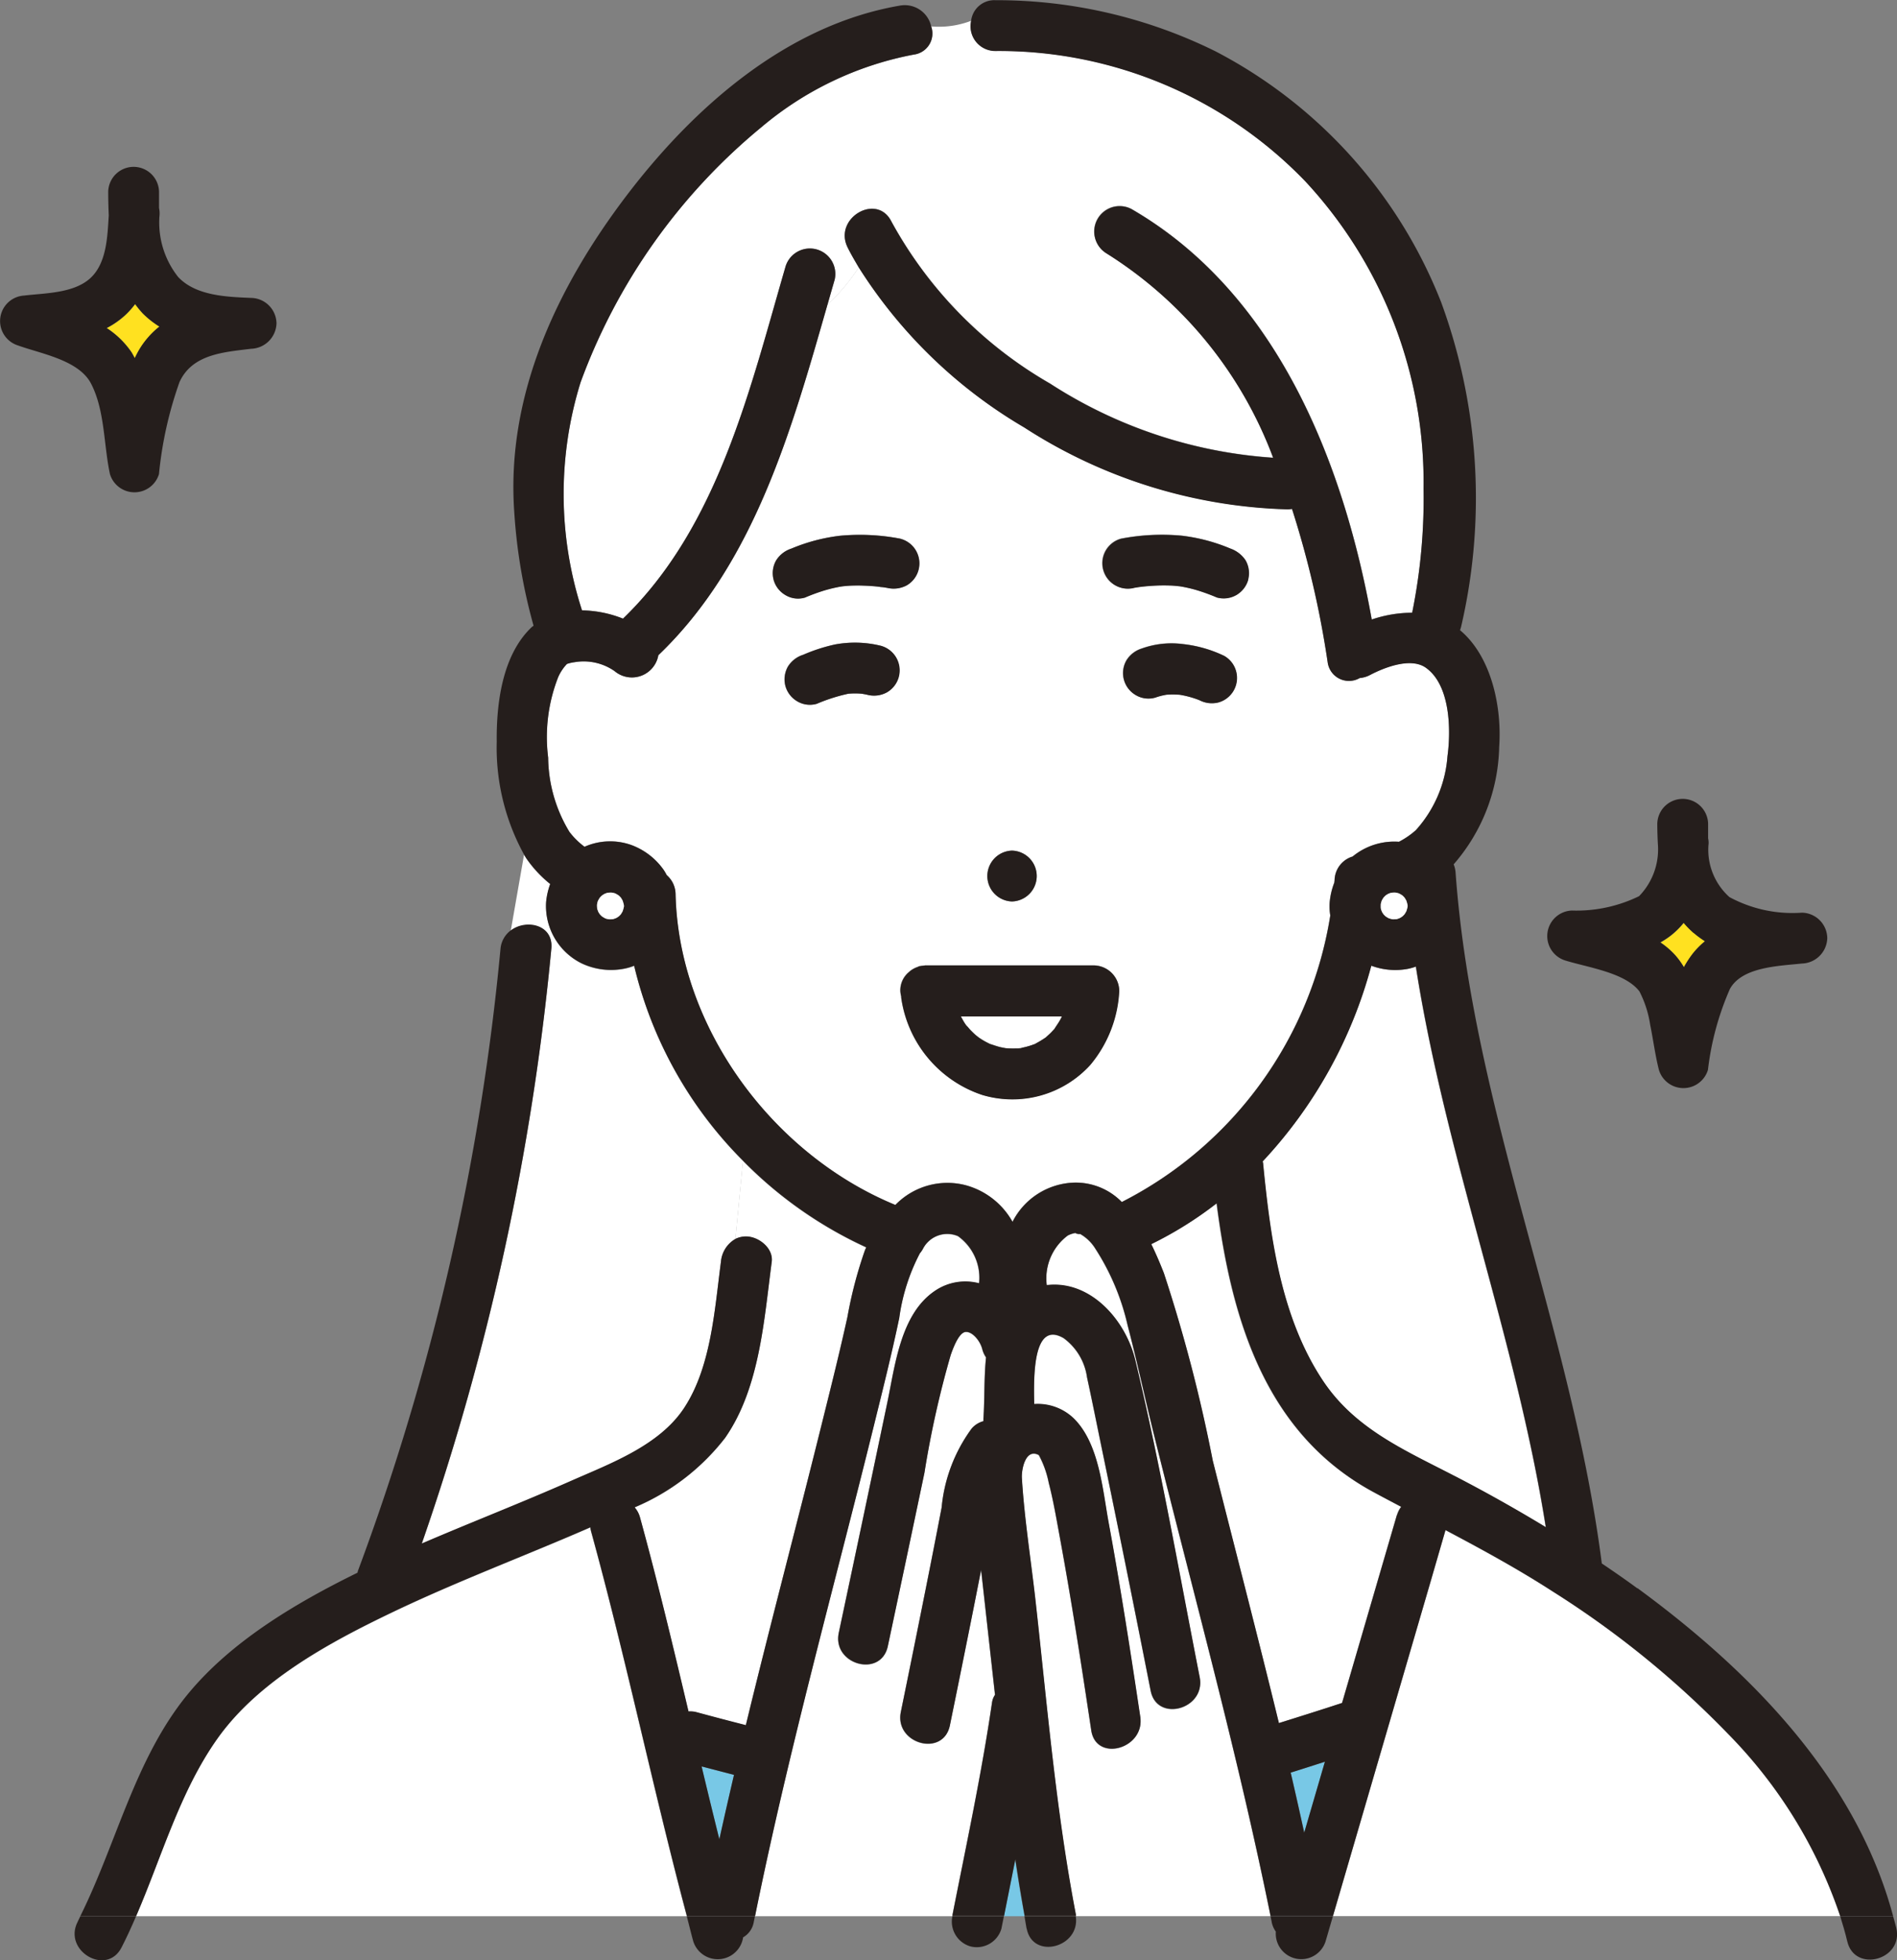
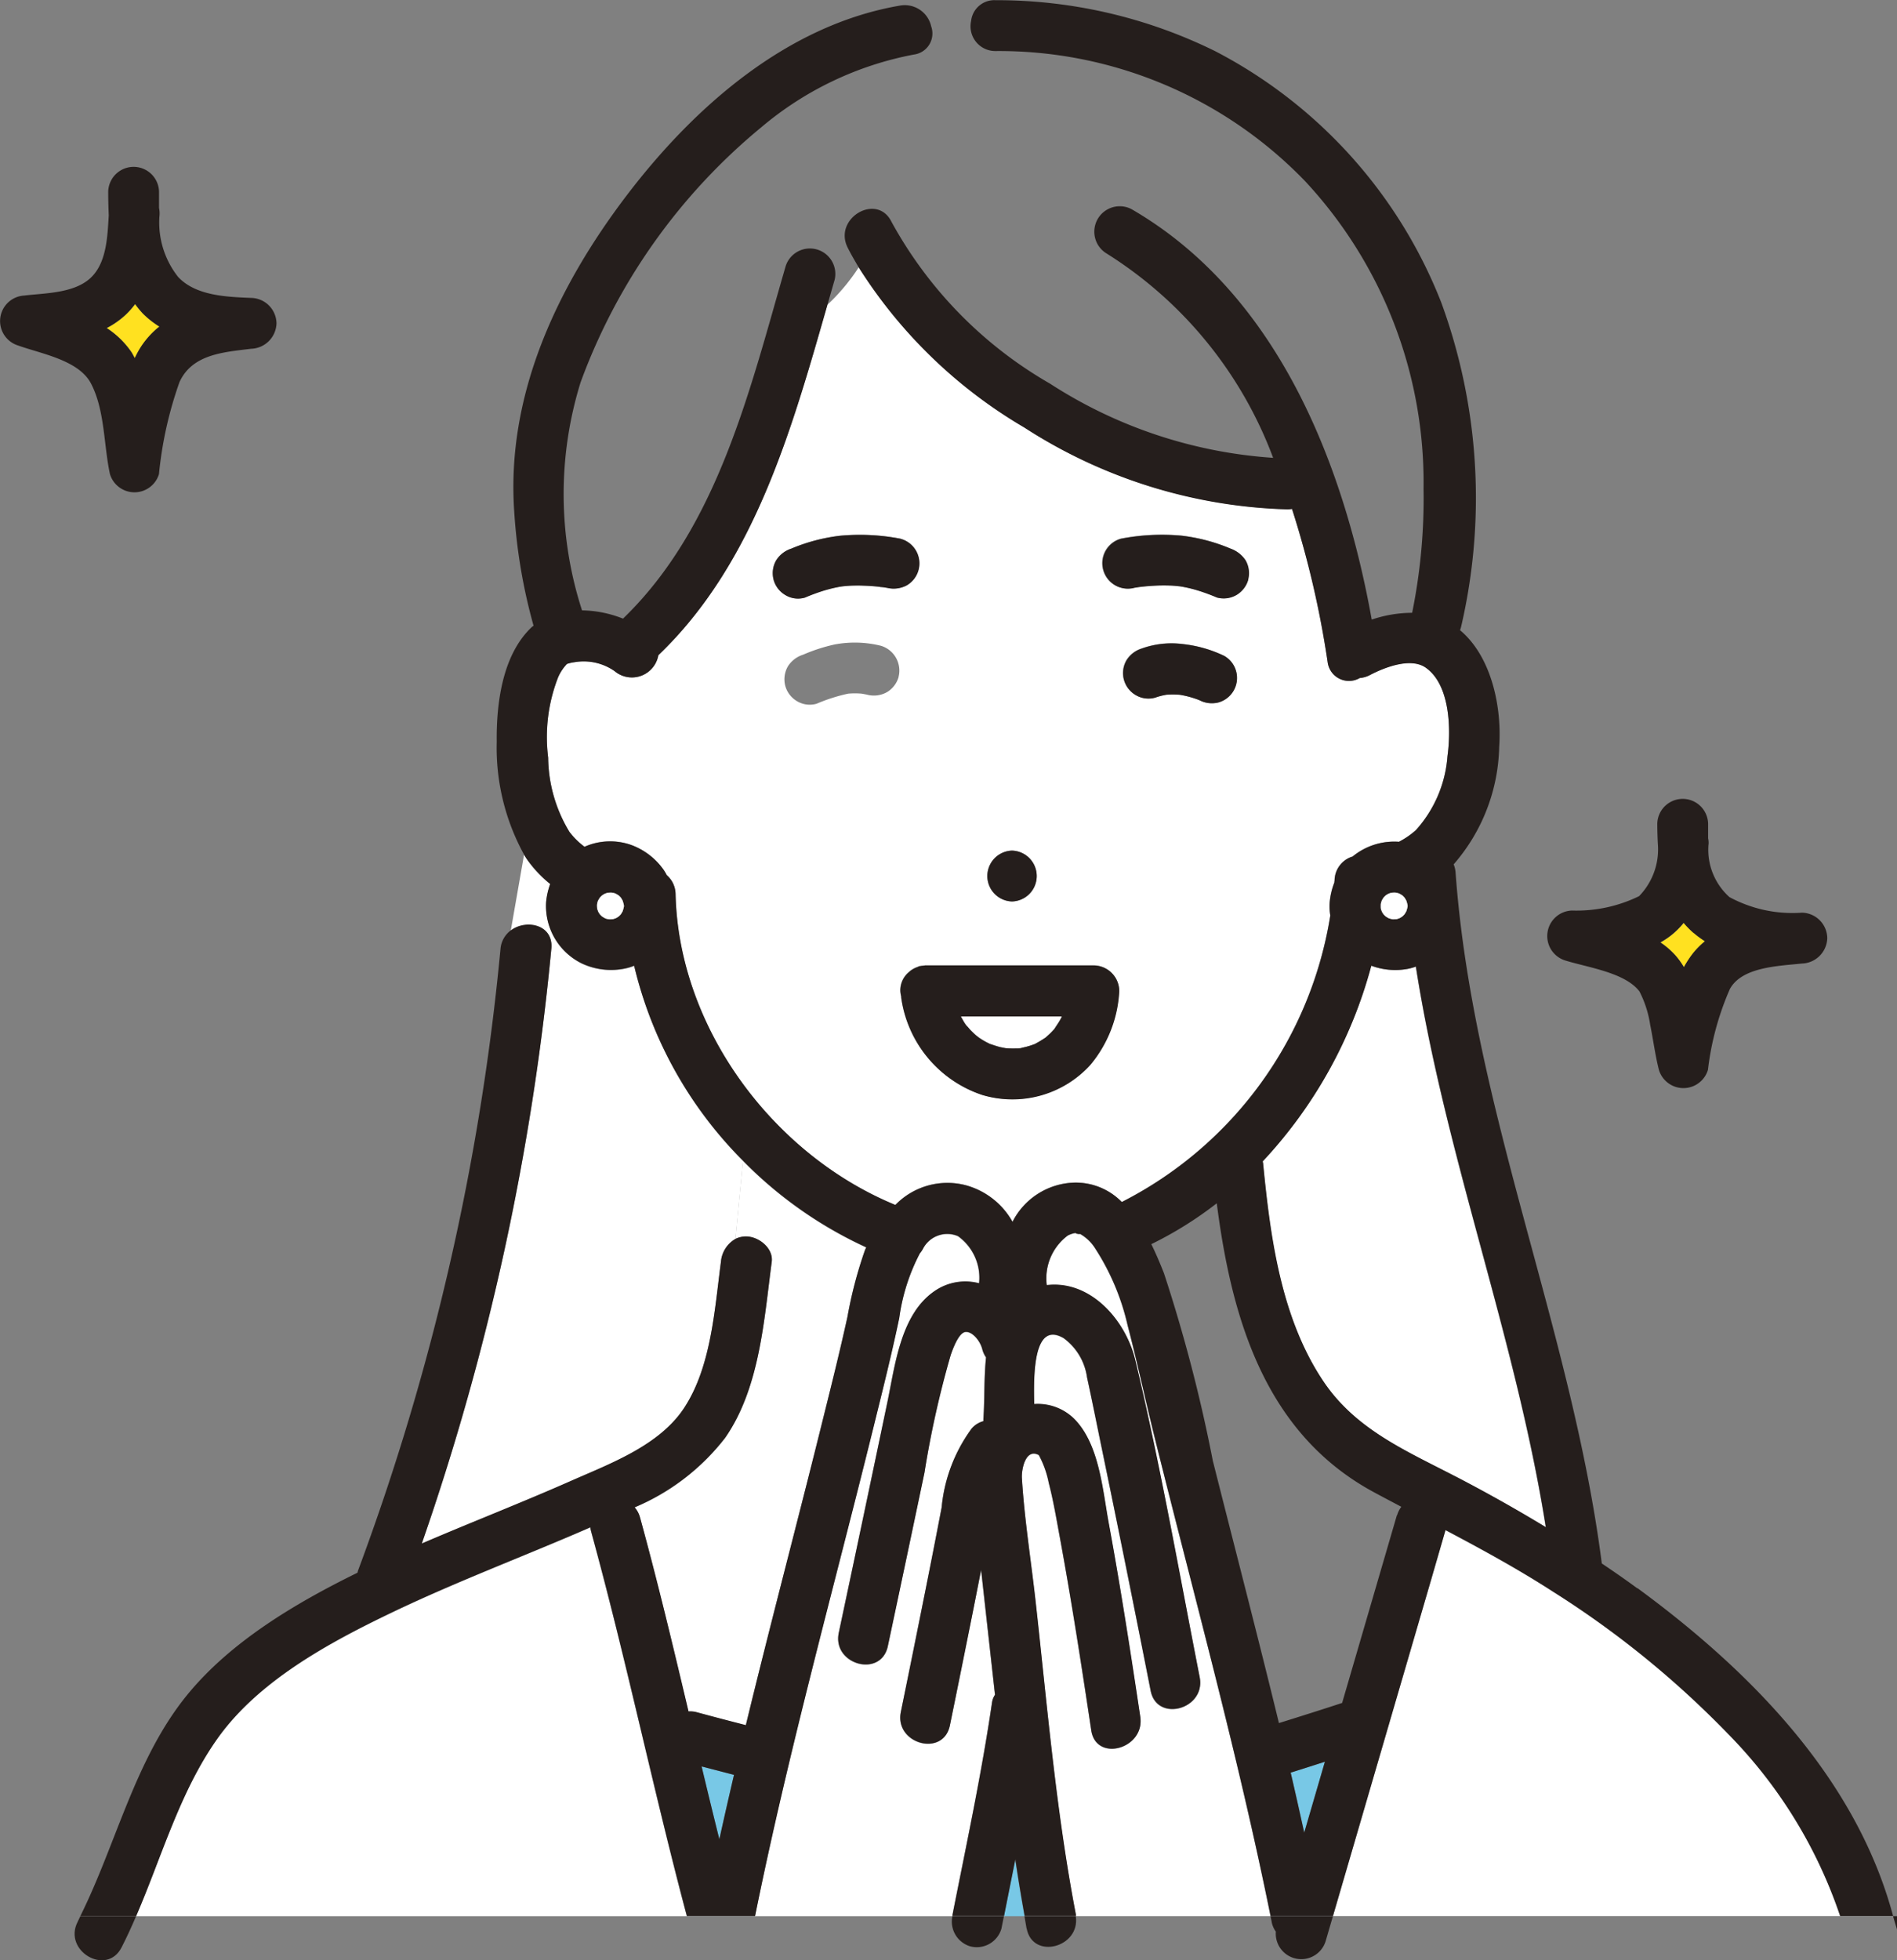
<svg xmlns="http://www.w3.org/2000/svg" id="グループ_280" data-name="グループ 280" width="90.074" height="93.043" viewBox="0 0 90.074 93.043">
  <rect x="0" y="0" width="90.074" height="93.043" fill="#808080" stroke="none" />
  <path id="パス_3326" data-name="パス 3326" d="M355.932,333.005a2.482,2.482,0,0,1-.378.107,3.258,3.258,0,0,1-1.739-.149,21.847,21.847,0,0,1-5.157,9.289c.006.033.016.063.019.1.343,3.507.847,7.33,2.853,10.327,1.528,2.284,3.9,3.289,6.248,4.51q2.2,1.141,4.323,2.427c-1.421-8.988-4.764-17.62-6.169-26.609" transform="translate(-288.71 -287.125)" fill="#fff" />
  <path id="パス_3327" data-name="パス 3327" d="M351.156,403.924c.223.948.432,1.9.642,2.849l.983-3.365c-.542.173-1.082.348-1.625.516" transform="translate(-289.868 -319.79)" fill="#78c8e6" />
-   <path id="パス_3328" data-name="パス 3328" d="M341.905,353.984a17.807,17.807,0,0,1-3.108,1.94c.233.469.432.943.6,1.379a73.072,73.072,0,0,1,2.319,8.894c1.047,4.152,2.128,8.3,3.141,12.458,1-.312,2.006-.626,3-.955q1.3-4.454,2.6-8.909a1.227,1.227,0,0,1,.2-.4c-.439-.232-.878-.462-1.316-.7-5.171-2.8-6.75-8.266-7.447-13.706" transform="translate(-284.137 -296.872)" fill="#fff" />
  <path id="パス_3329" data-name="パス 3329" d="M300.531,404.226q-.769-.2-1.538-.4.413,1.732.843,3.46.336-1.53.695-3.055" transform="translate(-265.68 -319.982)" fill="#78c8e6" />
  <path id="パス_3330" data-name="パス 3330" d="M246.328,275.546a4.2,4.2,0,0,1,1.18,1.15c.058.089.1.185.154.276.077-.155.154-.311.246-.459a4.016,4.016,0,0,1,.924-1.038,4.33,4.33,0,0,1-.814-.649,4.678,4.678,0,0,1-.341-.419,4.1,4.1,0,0,1-.419.477,4,4,0,0,1-.931.661" transform="translate(-241.259 -259.973)" fill="#ffe120" />
  <path id="パス_3331" data-name="パス 3331" d="M327.216,340.243a1.09,1.09,0,0,0-.132.021c.061,0,.121-.005.132-.021" transform="translate(-278.706 -290.5)" fill="#fff" />
  <path id="パス_3332" data-name="パス 3332" d="M321.957,337.438c.068.12.13.244.209.358.018.026.036.051.055.077.07.066.129.15.2.22s.159.159.243.233c.022.019.105.083.141.112l.078.053c.069.046.141.089.214.13s.167.087.251.13l.008,0c.152.049.3.1.455.142.078.019.158.032.237.048l.05.008c.159.009.316.016.475.01.017,0,.071,0,.127,0l.023-.005c.033-.008.067-.012.1-.018a3.78,3.78,0,0,0,.491-.128c.042-.015.084-.033.128-.046l.029-.008c.033-.02.067-.041.085-.05.143-.074.276-.161.411-.249l.017-.011.014-.013c.061-.055.123-.108.182-.166s.131-.137.2-.207c.013-.014.026-.029.038-.044.093-.148.2-.287.279-.442.024-.045.046-.091.068-.137Z" transform="translate(-276.328 -289.2)" fill="#fff" />
  <path id="パス_3333" data-name="パス 3333" d="M384.4,329.761a4.043,4.043,0,0,1-.514.341,3.915,3.915,0,0,1,.711.614,3.782,3.782,0,0,1,.406.561,5.007,5.007,0,0,1,.4-.617,3.8,3.8,0,0,1,.6-.614,4.653,4.653,0,0,1-.538-.4,4.128,4.128,0,0,1-.469-.477,3.814,3.814,0,0,1-.589.586" transform="translate(-305.043 -285.368)" fill="#ffe120" />
  <path id="パス_3334" data-name="パス 3334" d="M298.2,350.226l-.36,3.717a1.122,1.122,0,0,1,.516-.115c.59.006,1.294.555,1.207,1.207-.366,2.757-.569,5.987-2.212,8.349a10.647,10.647,0,0,1-4.3,3.3,1.191,1.191,0,0,1,.26.488c.84,3.049,1.573,6.127,2.3,9.2a1.151,1.151,0,0,1,.368.032c.783.213,1.569.415,2.355.619q.438-1.8.891-3.6c.895-3.548,1.821-7.087,2.7-10.638.425-1.709.855-3.419,1.233-5.139a20.362,20.362,0,0,1,.824-3.147c.021-.053.045-.105.068-.157a19.715,19.715,0,0,1-5.859-4.117" transform="translate(-262.924 -295.13)" fill="#fff" />
  <path id="パス_3335" data-name="パス 3335" d="M284.3,328.408a2.553,2.553,0,0,1-.478.14,3.267,3.267,0,0,1-2.015-.253,3.036,3.036,0,0,1-1.687-2.915,3.478,3.478,0,0,1,.194-.851,5.738,5.738,0,0,1-1.122-1.2c-.044-.065-.08-.137-.123-.2l-.632,3.613c.743-.557,2.046-.271,1.925.876a120.394,120.394,0,0,1-6.152,28.224c2.351-1.011,4.739-1.937,7.079-2.97,1.868-.826,4.2-1.676,5.378-3.465,1.289-1.957,1.45-4.682,1.749-6.934a1.375,1.375,0,0,1,.69-1.091l.36-3.717a19.467,19.467,0,0,1-5.165-9.249" transform="translate(-254.186 -282.561)" fill="#fff" />
  <path id="パス_3336" data-name="パス 3336" d="M327.051,290.144c-.716-.5-1.959-.016-2.651.346a1.258,1.258,0,0,1-.486.143,1.02,1.02,0,0,1-1.525-.756,45.608,45.608,0,0,0-1.693-7.27,1.331,1.331,0,0,1-.207.02,24.225,24.225,0,0,1-12.5-3.883,23.13,23.13,0,0,1-7.864-7.6,9.55,9.55,0,0,1-1.492,1.785c-1.7,5.928-3.464,12.263-8.028,16.629a1.274,1.274,0,0,1-2.078.754,2.567,2.567,0,0,0-1.891-.425,1.828,1.828,0,0,0-.35.078l-.021.005a.1.1,0,0,1-.011.012,2.223,2.223,0,0,0-.4.6,7.785,7.785,0,0,0-.482,3.835,6.916,6.916,0,0,0,1.012,3.526,3.583,3.583,0,0,0,.716.705,3.007,3.007,0,0,1,2.207-.089,3.252,3.252,0,0,1,1.555,1.194,2.488,2.488,0,0,1,.14.24,1.216,1.216,0,0,1,.42.9c.146,6.338,4.614,12.361,10.436,14.755a3.443,3.443,0,0,1,3.342-.935,3.639,3.639,0,0,1,2.221,1.737,3.4,3.4,0,0,1,2.9-1.86,3.05,3.05,0,0,1,2.288.92,18.525,18.525,0,0,0,9.9-13.6,2.558,2.558,0,0,1-.029-.628,3.438,3.438,0,0,1,.221-.934c0-.039.01-.078.012-.117a1.2,1.2,0,0,1,.856-1.118,3.11,3.11,0,0,1,2.2-.7,3.873,3.873,0,0,0,.8-.548,5.872,5.872,0,0,0,1.508-3.52c.168-1.24.139-3.378-1.03-4.2m-19.648,8.69a1.207,1.207,0,0,1,0,2.413,1.207,1.207,0,0,1,0-2.413M296.08,285.983a1.233,1.233,0,0,1,.122-.93,1.337,1.337,0,0,1,.721-.555,8.55,8.55,0,0,1,2.3-.608,10.17,10.17,0,0,1,2.887.142,1.207,1.207,0,0,1,.288,2.206,1.312,1.312,0,0,1-.93.122l-.2-.032c-.286-.013-.092-.014-.014,0l.014,0h.017c-.106,0-.212-.025-.318-.035-.21-.02-.42-.034-.63-.04-.193-.006-.386,0-.579,0-.1,0-.192.011-.287.019l-.136.015-.119.019c-.087.016-.173.033-.26.052-.16.036-.318.078-.475.124a9.234,9.234,0,0,0-.921.338,1.162,1.162,0,0,1-.93-.122,1.22,1.22,0,0,1-.555-.721m5.941,4.616a1.233,1.233,0,0,1-.555.721,1.266,1.266,0,0,1-.93.122c-.089-.021-.179-.035-.269-.052a3.661,3.661,0,0,0-.641,0,8.276,8.276,0,0,0-1.5.479,1.175,1.175,0,0,1-.93-.122,1.219,1.219,0,0,1-.555-.721,1.234,1.234,0,0,1,.122-.93,1.319,1.319,0,0,1,.721-.554,8.171,8.171,0,0,1,1.5-.486,5.165,5.165,0,0,1,2.19.06,1.227,1.227,0,0,1,.843,1.484m9.1,18.4a5,5,0,0,1-5.136,1.428,5.7,5.7,0,0,1-3.843-4.618c0-.017,0-.034,0-.052a1.31,1.31,0,0,1-.042-.269,1.126,1.126,0,0,1,.409-.891,1.1,1.1,0,0,1,.1-.083,1.265,1.265,0,0,1,.323-.164c.02-.006.032-.02.052-.026s.04-.006.06-.01a1.014,1.014,0,0,1,.106-.017c.027,0,.054-.008.081-.009s.049-.008.073-.008h7.98a1.219,1.219,0,0,1,1.207,1.207,5.92,5.92,0,0,1-1.372,3.51m6.8-17.752a1.232,1.232,0,0,1-.721.555,1.274,1.274,0,0,1-.895-.107,4.565,4.565,0,0,0-.928-.257,3.991,3.991,0,0,0-.625-.005,3.022,3.022,0,0,0-.548.139,1.181,1.181,0,0,1-.93-.122,1.206,1.206,0,0,1-.433-1.651,1.305,1.305,0,0,1,.721-.555,4.174,4.174,0,0,1,1.951-.213,6.038,6.038,0,0,1,1.975.564,1.2,1.2,0,0,1,.555.721,1.219,1.219,0,0,1-.122.93m.69-5.267a1.23,1.23,0,0,1-.555.721,1.209,1.209,0,0,1-.93.122,9.147,9.147,0,0,0-.948-.346q-.236-.07-.476-.122c-.086-.019-.173-.036-.26-.052l-.074-.012-.182-.019c-.1-.008-.193-.014-.29-.018-.193-.008-.387-.008-.581,0q-.318.011-.634.043l-.158.017-.1.013-.034.005-.172.027a1.207,1.207,0,0,1-1.363-1.772,1.21,1.21,0,0,1,.721-.555,10.21,10.21,0,0,1,2.887-.142,8.526,8.526,0,0,1,2.3.608,1.433,1.433,0,0,1,.721.555,1.221,1.221,0,0,1,.122.93" transform="translate(-259.348 -258.461)" fill="#fff" />
-   <path id="パス_3337" data-name="パス 3337" d="M300.259,260.081c-.686-1.389,1.4-2.611,2.084-1.218a19.823,19.823,0,0,0,7.528,7.683,22.2,22.2,0,0,0,10.594,3.521,19.491,19.491,0,0,0-7.936-9.716,1.207,1.207,0,0,1,1.218-2.083c6.859,3.971,10.043,11.943,11.4,19.477a6.028,6.028,0,0,1,1.919-.322,27.226,27.226,0,0,0,.541-5.895,20.981,20.981,0,0,0-5.619-14.588,20.2,20.2,0,0,0-14.716-6.181,1.173,1.173,0,0,1-1.148-1.425,4.3,4.3,0,0,1-1.9.267,1.007,1.007,0,0,1-.827,1.338,15.751,15.751,0,0,0-7.246,3.456,28.28,28.28,0,0,0-8.574,12.1,17.888,17.888,0,0,0,.068,10.824,5.467,5.467,0,0,1,1.946.393c4.529-4.367,6.026-10.9,7.724-16.732a1.208,1.208,0,0,1,2.327.641q-.173.594-.345,1.2a9.533,9.533,0,0,0,1.492-1.785c-.183-.313-.369-.625-.53-.951" transform="translate(-260.011 -248.347)" fill="#fff" />
  <path id="パス_3338" data-name="パス 3338" d="M325.761,414.763h.976q-.242-1.335-.441-2.681-.267,1.34-.535,2.681" transform="translate(-278.092 -323.812)" fill="#78c8e6" />
  <path id="パス_3339" data-name="パス 3339" d="M332.363,361.037a11.316,11.316,0,0,0-1.531-3.653,2.033,2.033,0,0,0-.74-.717c.03.036-.3-.024-.176-.045a1.211,1.211,0,0,0-.4.125,2.538,2.538,0,0,0-1,2.358c2.07-.247,3.748,1.655,4.206,3.569,1.188,4.965,2.071,10.029,3.055,15.038.3,1.519-2.028,2.164-2.327.641q-1.141-5.81-2.342-11.608c-.225-1.087-.441-2.177-.678-3.262a2.781,2.781,0,0,0-1.109-1.863c-1.454-.851-1.431,1.771-1.4,3.129a2.466,2.466,0,0,1,1.877.682c1.208,1.189,1.366,3.373,1.658,4.952.564,3.058,1.039,6.134,1.5,9.208.229,1.521-2.1,2.172-2.327.641-.461-3.075-.936-6.15-1.5-9.208-.157-.848-.3-1.7-.518-2.539a4.656,4.656,0,0,0-.47-1.316c-.634-.342-.83.69-.806,1.091.121,1.962.438,3.932.655,5.885.551,4.947.969,9.952,1.911,14.843,0,.019,0,.036,0,.055h9.243c-1.554-7.68-3.647-15.235-5.533-22.838-.427-1.72-.8-3.458-1.246-5.172" transform="translate(-278.818 -298.095)" fill="#fff" />
  <path id="パス_3340" data-name="パス 3340" d="M314.975,378.916a.843.843,0,0,1,.137-.34q-.33-2.964-.66-5.929c-.134.675-.264,1.351-.4,2.026q-.536,2.678-1.084,5.355c-.312,1.523-2.638.874-2.327-.642q.584-2.853,1.155-5.71.4-1.993.781-3.99a7.5,7.5,0,0,1,1.432-3.756,1.122,1.122,0,0,1,.554-.341,1.21,1.21,0,0,1,0-.14c.061-.892.022-1.92.123-2.889a1.217,1.217,0,0,1-.178-.39c-.1-.4-.469-.844-.79-.818s-.592.754-.712,1.1a46.164,46.164,0,0,0-1.246,5.586q-.865,4.116-1.739,8.23c-.323,1.52-2.649.873-2.327-.642q1.165-5.474,2.309-10.951c.367-1.753.625-4.183,2.261-5.277a2.563,2.563,0,0,1,2.09-.354,2.432,2.432,0,0,0-1-2.239,1.3,1.3,0,0,0-1.646.565,1.239,1.239,0,0,1-.164.248,9.308,9.308,0,0,0-.981,3.072c-.363,1.735-.8,3.456-1.221,5.177-1.91,7.727-4.045,15.4-5.625,23.207h9.375c0-.018,0-.036,0-.055.663-3.362,1.385-6.712,1.88-10.1" transform="translate(-267.871 -298.123)" fill="#fff" />
  <path id="パス_3341" data-name="パス 3341" d="M365.4,385.885c-1.678-1.089-3.416-2.035-5.168-2.962l-.7,2.415q-2.322,7.952-4.643,15.9H378.97a22.569,22.569,0,0,0-5.323-8.647,44.871,44.871,0,0,0-8.249-6.71" transform="translate(-291.596 -310.291)" fill="#fff" />
  <path id="パス_3342" data-name="パス 3342" d="M270.491,382.681c-3.131,1.364-6.336,2.561-9.416,4.037-2.967,1.421-6.336,3.239-8.286,5.982-1.785,2.511-2.639,5.593-3.865,8.43h26.148c-1.615-6.064-2.884-12.218-4.55-18.269a1.307,1.307,0,0,1-.031-.18" transform="translate(-242.463 -310.179)" fill="#fff" />
  <path id="パス_3343" data-name="パス 3343" d="M341.4,296.958a1.221,1.221,0,0,0-.122-.93,1.433,1.433,0,0,0-.721-.555,8.522,8.522,0,0,0-2.3-.608,10.21,10.21,0,0,0-2.887.142,1.21,1.21,0,0,0-.721.555,1.207,1.207,0,0,0,1.363,1.773l.172-.027.034-.005.1-.013.158-.017q.316-.032.634-.043c.194-.006.388-.006.581,0,.1,0,.193.01.29.018l.182.019.074.012c.087.016.174.032.26.051q.24.052.476.122a9.151,9.151,0,0,1,.948.346,1.209,1.209,0,0,0,.93-.122,1.23,1.23,0,0,0,.555-.721" transform="translate(-282.134 -269.436)" fill="#251e1c" />
  <path id="パス_3344" data-name="パス 3344" d="M311.364,295.007a10.168,10.168,0,0,0-2.887-.142,8.565,8.565,0,0,0-2.3.608,1.331,1.331,0,0,0-.721.555,1.206,1.206,0,0,0,.433,1.651,1.16,1.16,0,0,0,.93.122,9.242,9.242,0,0,1,.921-.338c.157-.047.315-.089.474-.124.086-.019.173-.037.26-.053l.119-.019.136-.014c.1-.009.192-.015.288-.02.193-.008.386-.01.578,0,.211.006.421.02.631.04.105.01.212.031.317.035h-.016l.2.031a1.315,1.315,0,0,0,.93-.121,1.207,1.207,0,0,0-.289-2.206" transform="translate(-268.598 -269.435)" fill="#251e1c" />
  <path id="パス_3345" data-name="パス 3345" d="M314.917,299.446l-.014,0c-.079-.012-.272-.011.014,0" transform="translate(-272.994 -271.578)" fill="#251e1c" />
  <path id="パス_3346" data-name="パス 3346" d="M325.474,322.772a1.207,1.207,0,0,0,0,2.413,1.207,1.207,0,0,0,0-2.413" transform="translate(-277.419 -282.399)" fill="#251e1c" />
  <path id="パス_3347" data-name="パス 3347" d="M322.029,418.51a1.218,1.218,0,0,0,1.484-.843c.039-.2.078-.391.117-.586h-2.446a1.226,1.226,0,0,0,.845,1.429" transform="translate(-275.962 -326.13)" fill="#251e1c" />
  <path id="パス_3348" data-name="パス 3348" d="M327.685,417.667c.29,1.5,2.557.892,2.332-.586H327.58c.035.2.067.392.1.586" transform="translate(-278.936 -326.13)" fill="#251e1c" />
-   <path id="パス_3349" data-name="パス 3349" d="M297.99,418.276a1.219,1.219,0,0,0,2.366-.193,1.031,1.031,0,0,0,.507-.737c.018-.089.038-.177.055-.265H297.68c.106.4.2.8.31,1.195" transform="translate(-265.071 -326.13)" fill="#251e1c" />
  <path id="パス_3350" data-name="パス 3350" d="M349.415,417.346a1.179,1.179,0,0,0,.2.467,1.211,1.211,0,0,0,2.361.463q.175-.6.349-1.195h-2.963c.018.089.038.176.056.265" transform="translate(-289.035 -326.13)" fill="#251e1c" />
  <path id="パス_3351" data-name="パス 3351" d="M317.922,322.884c-.555-.408-1.122-.8-1.692-1.184-1.423-11.095-6.137-21.615-6.943-32.8a1.277,1.277,0,0,0-.091-.382l0,0a8.764,8.764,0,0,0,2.162-5.579c.129-1.85-.343-4.264-1.86-5.536a1.288,1.288,0,0,0,.048-.147,26.958,26.958,0,0,0-.943-15.416,22.83,22.83,0,0,0-10.716-11.911,23.445,23.445,0,0,0-10.456-2.427,1.108,1.108,0,0,0-1.148.988,2.659,2.659,0,0,0,.759-.539,2.659,2.659,0,0,1-.759.539,1.174,1.174,0,0,0,1.148,1.426,20.2,20.2,0,0,1,14.716,6.181,20.976,20.976,0,0,1,5.619,14.587,27.224,27.224,0,0,1-.541,5.895,6.03,6.03,0,0,0-1.919.322c-1.358-7.535-4.542-15.505-11.4-19.478a1.208,1.208,0,0,0-1.218,2.084,19.48,19.48,0,0,1,7.936,9.716,22.2,22.2,0,0,1-10.594-3.521,19.832,19.832,0,0,1-7.528-7.683c-.688-1.392-2.77-.171-2.084,1.218.161.326.346.638.53.951a4.848,4.848,0,0,0,.463-.974,4.848,4.848,0,0,1-.463.974,23.126,23.126,0,0,0,7.864,7.6,24.223,24.223,0,0,0,12.5,3.883,1.344,1.344,0,0,0,.208-.02,45.626,45.626,0,0,1,1.692,7.27,1.02,1.02,0,0,0,1.525.756,1.267,1.267,0,0,0,.486-.143c.692-.362,1.935-.851,2.651-.346,1.169.823,1.2,2.96,1.029,4.2A5.877,5.877,0,0,1,307.4,286.9a3.876,3.876,0,0,1-.8.548,3.113,3.113,0,0,0-2.2.7,1.2,1.2,0,0,0-.855,1.119c0,.039-.009.078-.012.117a3.445,3.445,0,0,0-.221.935,2.584,2.584,0,0,0,.029.628,18.524,18.524,0,0,1-9.9,13.6,3.056,3.056,0,0,0-2.289-.92,3.4,3.4,0,0,0-2.9,1.86,3.638,3.638,0,0,0-2.221-1.736,3.442,3.442,0,0,0-3.342.935c-5.823-2.394-10.291-8.417-10.437-14.755a1.213,1.213,0,0,0-.42-.9,2.388,2.388,0,0,0-.14-.24,3.251,3.251,0,0,0-1.555-1.194,3.008,3.008,0,0,0-2.208.089,3.6,3.6,0,0,1-.716-.706,6.917,6.917,0,0,1-1.011-3.526,7.787,7.787,0,0,1,.482-3.836,2.2,2.2,0,0,1,.4-.6l.01-.012c.009,0,.012,0,.022-.006a1.856,1.856,0,0,1,.35-.078,2.564,2.564,0,0,1,1.89.425,1.275,1.275,0,0,0,2.078-.754c4.563-4.366,6.326-10.7,8.027-16.629a7.372,7.372,0,0,0-2.066,2.872,7.372,7.372,0,0,1,2.066-2.872q.172-.6.345-1.2a1.208,1.208,0,0,0-2.327-.641c-1.7,5.838-3.2,12.366-7.724,16.732a5.479,5.479,0,0,0-1.946-.392,17.89,17.89,0,0,1-.068-10.824,28.277,28.277,0,0,1,8.574-12.1,15.75,15.75,0,0,1,7.246-3.456,1.008,1.008,0,0,0,.827-1.338,2.766,2.766,0,0,0-2.167.8,2.766,2.766,0,0,1,2.167-.8,1.285,1.285,0,0,0-1.468-.989c-5.373.914-9.792,4.811-12.994,9.017-3.3,4.343-5.727,9.464-5.335,15.02a26.071,26.071,0,0,0,.917,5.4c-.022.019-.049.03-.07.049-1.415,1.317-1.7,3.642-1.679,5.462a10.532,10.532,0,0,0,1.293,5.343l.089-.507-.089.507c.042.068.078.139.123.2a5.719,5.719,0,0,0,1.122,1.2,3.452,3.452,0,0,0-.194.851,3.035,3.035,0,0,0,1.687,2.914,3.262,3.262,0,0,0,2.015.253,2.568,2.568,0,0,0,.478-.14,19.466,19.466,0,0,0,5.164,9.249l.117-1.21-.117,1.21a19.707,19.707,0,0,0,5.859,4.117c-.023.053-.047.1-.068.157a20.242,20.242,0,0,0-.824,3.147c-.379,1.72-.809,3.43-1.234,5.139-.883,3.551-1.809,7.09-2.7,10.638q-.454,1.8-.891,3.6c-.786-.2-1.572-.406-2.355-.619a1.161,1.161,0,0,0-.368-.032c-.73-3.078-1.464-6.155-2.3-9.2a1.2,1.2,0,0,0-.26-.488,10.651,10.651,0,0,0,4.3-3.3c1.643-2.362,1.845-5.592,2.212-8.349.086-.652-.617-1.2-1.207-1.207a1.129,1.129,0,0,0-.516.115l-.125,1.287.125-1.287a1.376,1.376,0,0,0-.69,1.091c-.3,2.252-.46,4.976-1.749,6.934-1.177,1.789-3.509,2.639-5.378,3.465-2.339,1.033-4.728,1.96-7.078,2.97a120.368,120.368,0,0,0,6.151-28.224c.121-1.147-1.182-1.434-1.925-.876l-.682,3.9.682-3.9a1.226,1.226,0,0,0-.488.876,115.5,115.5,0,0,1-6.761,29.5c-.015.039-.02.074-.031.112-2.915,1.431-6.025,3.265-8.1,5.818-2.466,3.036-3.337,7.014-5.055,10.471h2.649c1.225-2.837,2.079-5.919,3.865-8.431,1.95-2.743,5.318-4.56,8.286-5.981,3.081-1.475,6.286-2.672,9.417-4.037a1.311,1.311,0,0,0,.031.18c1.665,6.051,2.935,12.2,4.55,18.269h3.239c1.579-7.8,3.715-15.48,5.625-23.208.425-1.72.858-3.441,1.221-5.176a9.316,9.316,0,0,1,.981-3.073,1.184,1.184,0,0,0,.164-.248,1.3,1.3,0,0,1,1.646-.565,2.431,2.431,0,0,1,1,2.24,2.561,2.561,0,0,0-2.09.354c-1.635,1.093-1.894,3.523-2.261,5.276q-1.145,5.478-2.31,10.952c-.322,1.515,2,2.162,2.327.641q.875-4.114,1.739-8.23a46.016,46.016,0,0,1,1.246-5.586c.12-.348.395-1.076.711-1.1s.69.421.79.818a1.226,1.226,0,0,0,.178.391c-.1.968-.062,2-.123,2.889a1.349,1.349,0,0,0,0,.139,1.129,1.129,0,0,0-.554.342,7.5,7.5,0,0,0-1.431,3.756q-.384,2-.782,3.99-.57,2.856-1.155,5.71c-.31,1.516,2.016,2.165,2.328.641q.548-2.676,1.083-5.355c.135-.675.266-1.35.4-2.026q.33,2.965.66,5.93a.841.841,0,0,0-.137.339c-.495,3.393-1.217,6.742-1.88,10.1,0,.019,0,.036,0,.055h2.446q.266-1.341.535-2.681.2,1.345.441,2.681h2.436c0-.019,0-.036,0-.055-.942-4.892-1.361-9.9-1.911-14.843-.217-1.953-.535-3.923-.655-5.885-.024-.4.172-1.434.806-1.091a4.656,4.656,0,0,1,.47,1.316c.217.834.361,1.69.518,2.539.564,3.057,1.039,6.133,1.5,9.208.23,1.531,2.555.88,2.327-.641-.461-3.075-.936-6.15-1.5-9.208-.291-1.579-.449-3.763-1.658-4.953a2.47,2.47,0,0,0-1.877-.682c-.032-1.357-.056-3.98,1.4-3.129a2.782,2.782,0,0,1,1.109,1.863c.237,1.085.453,2.175.678,3.262q1.2,5.8,2.342,11.608c.3,1.523,2.625.878,2.327-.641-.984-5.009-1.866-10.073-3.055-15.038-.458-1.915-2.136-3.816-4.206-3.569a2.538,2.538,0,0,1,1-2.358,1.21,1.21,0,0,1,.4-.125c-.121.021.206.082.176.045a2.035,2.035,0,0,1,.74.717,11.317,11.317,0,0,1,1.531,3.653c.449,1.715.819,3.452,1.246,5.172,1.886,7.6,3.979,15.157,5.533,22.837h2.963l4.643-15.9.7-2.415c1.752.927,3.491,1.874,5.168,2.962a44.854,44.854,0,0,1,8.249,6.71,22.563,22.563,0,0,1,5.323,8.647h2.512c-1.758-6.554-6.8-11.647-12.138-15.56M269.8,290.528a2.136,2.136,0,0,1-.061.218c-.027.051-.057.1-.089.149q-.045.048-.093.093-.072.048-.148.089c-.054.017-.108.033-.164.046s-.12,0-.179,0-.11-.028-.164-.046-.1-.057-.148-.089c-.032-.03-.063-.062-.093-.093q-.047-.072-.089-.148c-.017-.054-.033-.109-.046-.164s0-.12,0-.179.028-.11.046-.164.057-.1.089-.148c.03-.032.061-.063.093-.094.048-.031.1-.061.148-.088s.109-.033.164-.046.12,0,.179,0,.11.028.164.046.1.057.148.088q.048.046.093.093c.032.048.062.1.088.149a2,2,0,0,1,.061.218c0,.012,0,.024,0,.035s0,.024,0,.035m4.531,44.265q-.43-1.728-.843-3.46.768.2,1.538.4-.357,1.525-.695,3.055M305.737,290.4c.013-.056.028-.11.046-.164a1.706,1.706,0,0,1,.089-.148c.03-.032.061-.063.093-.094.048-.031.1-.061.148-.088s.108-.033.164-.046.12,0,.179,0,.11.028.164.046.1.057.148.088c.032.031.063.062.093.094.031.048.061.1.089.148a2,2,0,0,1,.061.218c0,.012,0,.024,0,.035s0,.024,0,.035a2.046,2.046,0,0,1-.061.218c-.027.05-.057.1-.089.148-.03.032-.062.063-.093.093-.048.032-.1.061-.149.089s-.108.033-.164.046-.12,0-.179,0-.11-.028-.164-.046-.1-.057-.148-.089c-.032-.03-.063-.061-.094-.093-.031-.048-.061-.1-.088-.148s-.033-.109-.046-.164,0-.12,0-.179M302.1,334.477c-.211-.95-.42-1.9-.643-2.849.543-.168,1.083-.344,1.625-.517l-.982,3.365m4.4-15.064q-1.3,4.454-2.6,8.909c-1,.328-2,.643-3,.955-1.013-4.161-2.094-8.306-3.141-12.458a73.087,73.087,0,0,0-2.319-8.894c-.171-.435-.37-.91-.6-1.379a17.811,17.811,0,0,0,3.108-1.94c.7,5.44,2.276,10.907,7.447,13.706.438.237.877.467,1.316.7a1.247,1.247,0,0,0-.2.4m2.741-1.858c-2.353-1.221-4.719-2.226-6.248-4.51-2.006-3-2.51-6.82-2.853-10.327,0-.035-.014-.065-.02-.1a21.854,21.854,0,0,0,5.158-9.289,3.256,3.256,0,0,0,1.739.149,2.481,2.481,0,0,0,.378-.107c1.405,8.989,4.749,17.62,6.17,26.609q-2.12-1.287-4.324-2.427" transform="translate(-240.173 -247.493)" fill="#251e1c" />
  <path id="パス_3352" data-name="パス 3352" d="M243.625,417.346c-.709,1.379,1.373,2.6,2.084,1.218.248-.483.474-.98.691-1.483h-2.649c-.043.088-.082.179-.126.266" transform="translate(-239.938 -326.13)" fill="#251e1c" />
-   <path id="パス_3353" data-name="パス 3353" d="M402.309,417.081H399.8c.123.394.24.79.336,1.195.357,1.511,2.685.872,2.327-.641-.044-.187-.1-.368-.151-.554" transform="translate(-312.423 -326.13)" fill="#251e1c" />
+   <path id="パス_3353" data-name="パス 3353" d="M402.309,417.081c.123.394.24.79.336,1.195.357,1.511,2.685.872,2.327-.641-.044-.187-.1-.368-.151-.554" transform="translate(-312.423 -326.13)" fill="#251e1c" />
  <path id="パス_3354" data-name="パス 3354" d="M291.013,327.09a2.185,2.185,0,0,0-.061-.218c-.027-.051-.057-.1-.089-.148q-.045-.048-.093-.093c-.048-.032-.1-.061-.148-.089s-.109-.033-.164-.046-.12,0-.179,0-.11.028-.163.046-.1.057-.148.089c-.032.03-.064.061-.094.093-.031.048-.061.1-.088.148s-.033.109-.046.164,0,.12,0,.179.028.11.046.164.057.1.088.148c.031.032.062.063.094.093.047.032.1.061.148.089s.108.033.163.046.12,0,.179,0,.11-.028.164-.046.1-.057.148-.089q.048-.045.093-.093c.032-.048.062-.1.089-.148a2.184,2.184,0,0,0,.061-.218c0-.012,0-.024,0-.036s0-.024,0-.035" transform="translate(-261.388 -284.126)" fill="#fff" />
  <path id="パス_3355" data-name="パス 3355" d="M360.4,327.09a2,2,0,0,0-.061-.218c-.027-.051-.057-.1-.089-.148-.03-.032-.061-.063-.093-.094-.048-.031-.1-.061-.148-.088s-.109-.033-.164-.046-.12,0-.179,0-.11.028-.164.046-.1.057-.148.088c-.032.031-.063.062-.093.094a1.719,1.719,0,0,0-.089.148,1.68,1.68,0,0,0-.046.164c0,.059,0,.119,0,.179s.028.11.046.164.057.1.088.148c.031.032.062.063.094.093q.072.048.148.089c.054.017.108.033.164.046s.12,0,.179,0,.11-.028.164-.046.1-.057.148-.089c.032-.03.063-.061.093-.093q.047-.072.089-.148a2.048,2.048,0,0,0,.061-.218c0-.012,0-.023,0-.035s0-.024,0-.035" transform="translate(-293.564 -284.126)" fill="#fff" />
  <path id="パス_3356" data-name="パス 3356" d="M238.053,268.375a1.213,1.213,0,0,0-.321,2.37c1.089.394,2.881.688,3.466,1.807.663,1.27.6,2.921.9,4.3a1.216,1.216,0,0,0,2.327,0,18.308,18.308,0,0,1,.974-4.367c.608-1.334,2.107-1.421,3.4-1.583a1.245,1.245,0,0,0,1.207-1.207,1.227,1.227,0,0,0-1.207-1.207c-1.147-.049-2.621-.094-3.464-.995a4.163,4.163,0,0,1-.894-2.769c0-.057.009-.116.012-.173a1.225,1.225,0,0,0-.025-.332c0-.267,0-.529,0-.779a1.207,1.207,0,0,0-2.413,0c0,.373.009.752.026,1.131-.062.984-.092,2.263-.876,2.98s-2.129.707-3.117.822m5.583.826a4.33,4.33,0,0,0,.814.649,4.021,4.021,0,0,0-.924,1.037c-.091.149-.169.3-.246.459-.051-.092-.1-.188-.154-.276a4.189,4.189,0,0,0-1.18-1.15,4.013,4.013,0,0,0,.932-.661,4.155,4.155,0,0,0,.419-.477,4.684,4.684,0,0,0,.341.419" transform="translate(-236.877 -254.348)" fill="#251e1c" />
  <path id="パス_3357" data-name="パス 3357" d="M378.219,322.82a6.759,6.759,0,0,1-3.185.682,1.213,1.213,0,0,0-.321,2.371c1.085.336,2.84.572,3.523,1.467a5.112,5.112,0,0,1,.511,1.589c.146.711.235,1.434.414,2.137a1.216,1.216,0,0,0,2.328,0,13.414,13.414,0,0,1,1.046-3.848c.58-1.038,2.287-1.081,3.413-1.2a1.242,1.242,0,0,0,1.207-1.207,1.225,1.225,0,0,0-1.207-1.207,6.287,6.287,0,0,1-3.438-.74,3.014,3.014,0,0,1-1-2.419c0-.033.006-.067.009-.1a.965.965,0,0,0-.022-.27c0-.238,0-.473,0-.7a1.207,1.207,0,0,0-2.413,0c0,.319.01.64.027.963v0a3.183,3.183,0,0,1-.888,2.478m2.585,1.748a4.72,4.72,0,0,0,.538.395,3.8,3.8,0,0,0-.6.614,5.029,5.029,0,0,0-.4.617,3.712,3.712,0,0,0-.405-.562,3.889,3.889,0,0,0-.711-.614,4.146,4.146,0,0,0,.514-.341,3.834,3.834,0,0,0,.589-.586,4.138,4.138,0,0,0,.469.477" transform="translate(-300.392 -280.285)" fill="#251e1c" />
  <path id="パス_3358" data-name="パス 3358" d="M317.8,332.938c-.025,0-.049.006-.073.008s-.054.006-.082.009-.071.009-.106.017c-.02,0-.041,0-.06.01s-.032.02-.052.026a1.265,1.265,0,0,0-.323.164,1.1,1.1,0,0,0-.1.083,1.127,1.127,0,0,0-.409.891,1.313,1.313,0,0,0,.042.269c0,.018,0,.035,0,.053a5.7,5.7,0,0,0,3.843,4.617,5,5,0,0,0,5.136-1.428,5.92,5.92,0,0,0,1.372-3.51,1.219,1.219,0,0,0-1.207-1.207H317.8Zm4.42,3.94a1,1,0,0,1,.131-.021c-.011.016-.07.02-.131.021m1.7-.947c-.012.016-.025.031-.038.044-.065.07-.128.141-.2.207s-.121.11-.182.166l-.014.013-.017.01a4.761,4.761,0,0,1-.41.249c-.019.01-.053.031-.086.05l-.029.008c-.043.013-.085.032-.128.046a3.882,3.882,0,0,1-.49.129c-.033.006-.067.01-.1.018l-.023.006c-.056,0-.111,0-.127,0-.159.006-.316,0-.475-.01l-.049-.008c-.079-.016-.159-.029-.237-.048-.155-.038-.3-.093-.455-.142l-.009,0c-.084-.043-.169-.084-.251-.13s-.144-.085-.213-.13l-.078-.052c-.036-.03-.12-.093-.142-.113q-.126-.112-.243-.233c-.067-.07-.125-.153-.2-.22-.019-.025-.038-.05-.055-.077-.078-.114-.141-.237-.209-.358h4.8c-.021.047-.044.093-.068.137-.083.155-.187.294-.279.442" transform="translate(-273.841 -287.113)" fill="#251e1c" />
-   <path id="パス_3359" data-name="パス 3359" d="M310.914,304.521a5.165,5.165,0,0,0-2.19-.06,8.136,8.136,0,0,0-1.5.487,1.314,1.314,0,0,0-.721.555,1.232,1.232,0,0,0-.122.929,1.218,1.218,0,0,0,.555.721,1.175,1.175,0,0,0,.93.122,8.273,8.273,0,0,1,1.5-.479,3.611,3.611,0,0,1,.641,0c.09.016.18.03.269.052a1.266,1.266,0,0,0,.93-.121,1.207,1.207,0,0,0-.289-2.206" transform="translate(-269.084 -273.868)" fill="#251e1c" />
  <path id="パス_3360" data-name="パス 3360" d="M341.126,305.037a6.026,6.026,0,0,0-1.975-.564,4.178,4.178,0,0,0-1.951.212,1.31,1.31,0,0,0-.721.555,1.206,1.206,0,0,0,.433,1.651,1.18,1.18,0,0,0,.929.122,2.976,2.976,0,0,1,.548-.139,3.936,3.936,0,0,1,.626.005,4.521,4.521,0,0,1,.927.257,1.271,1.271,0,0,0,.895.107,1.207,1.207,0,0,0,.843-1.484,1.193,1.193,0,0,0-.555-.721" transform="translate(-282.985 -273.899)" fill="#251e1c" />
</svg>